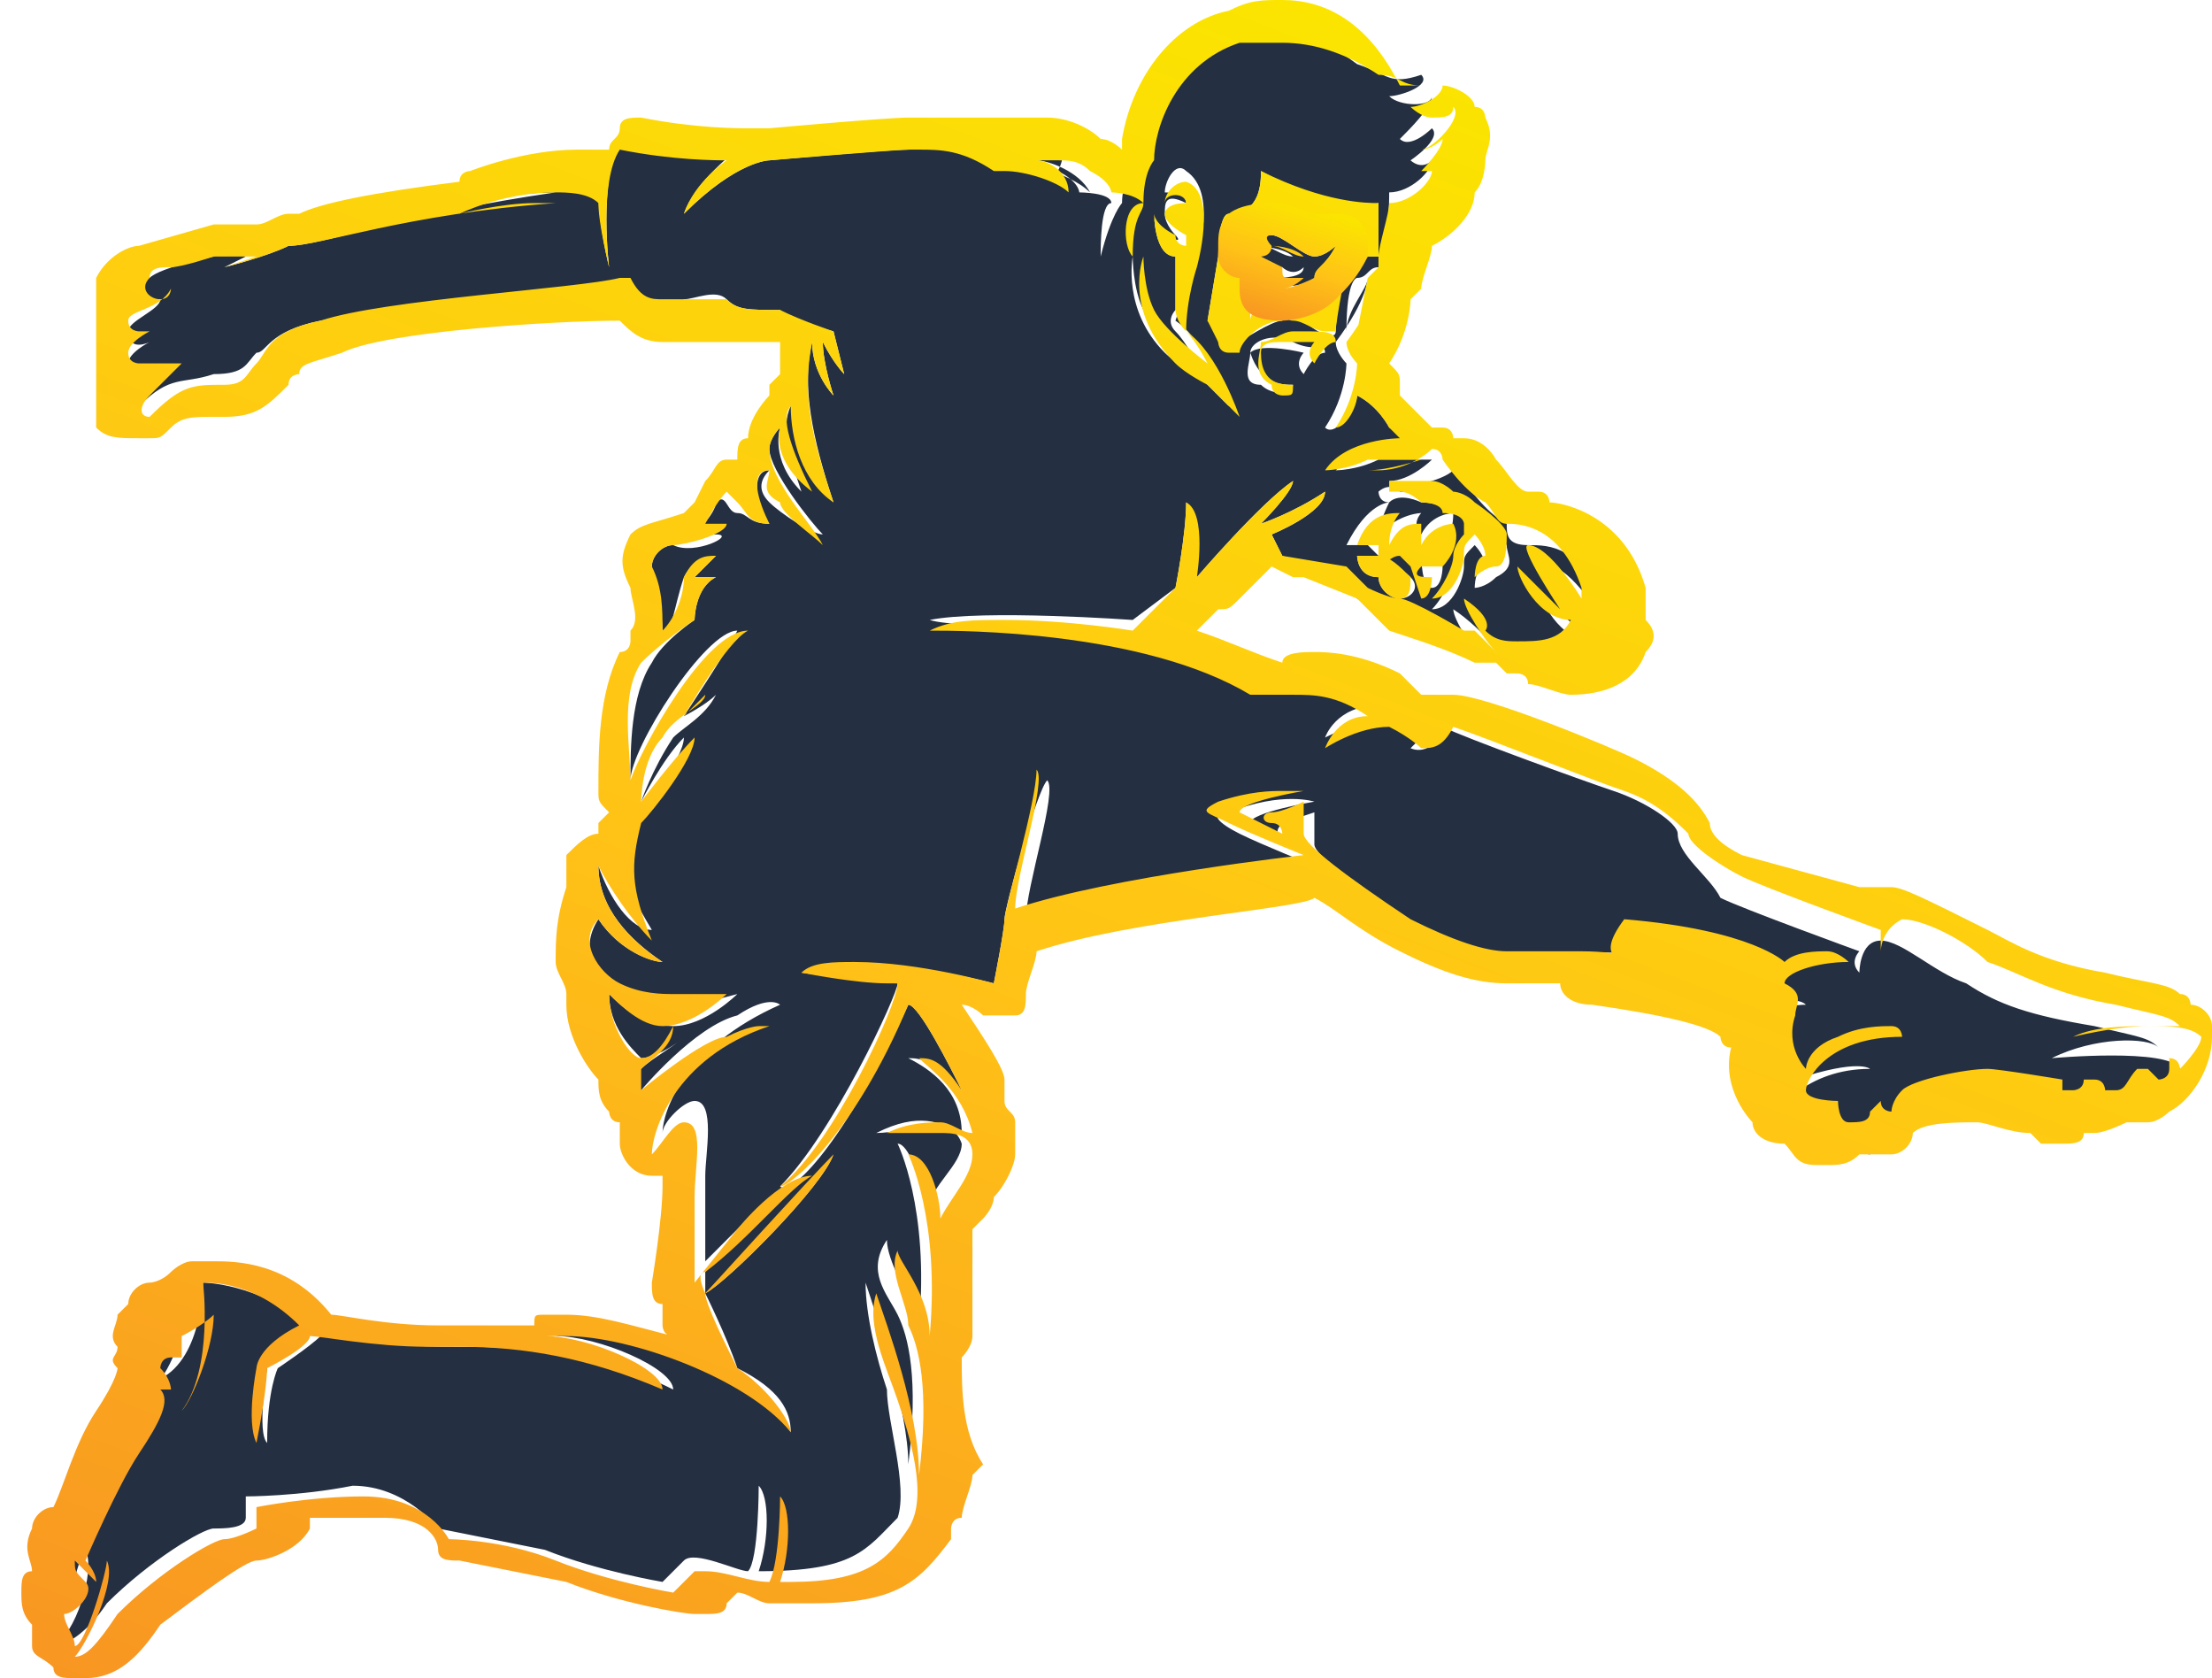
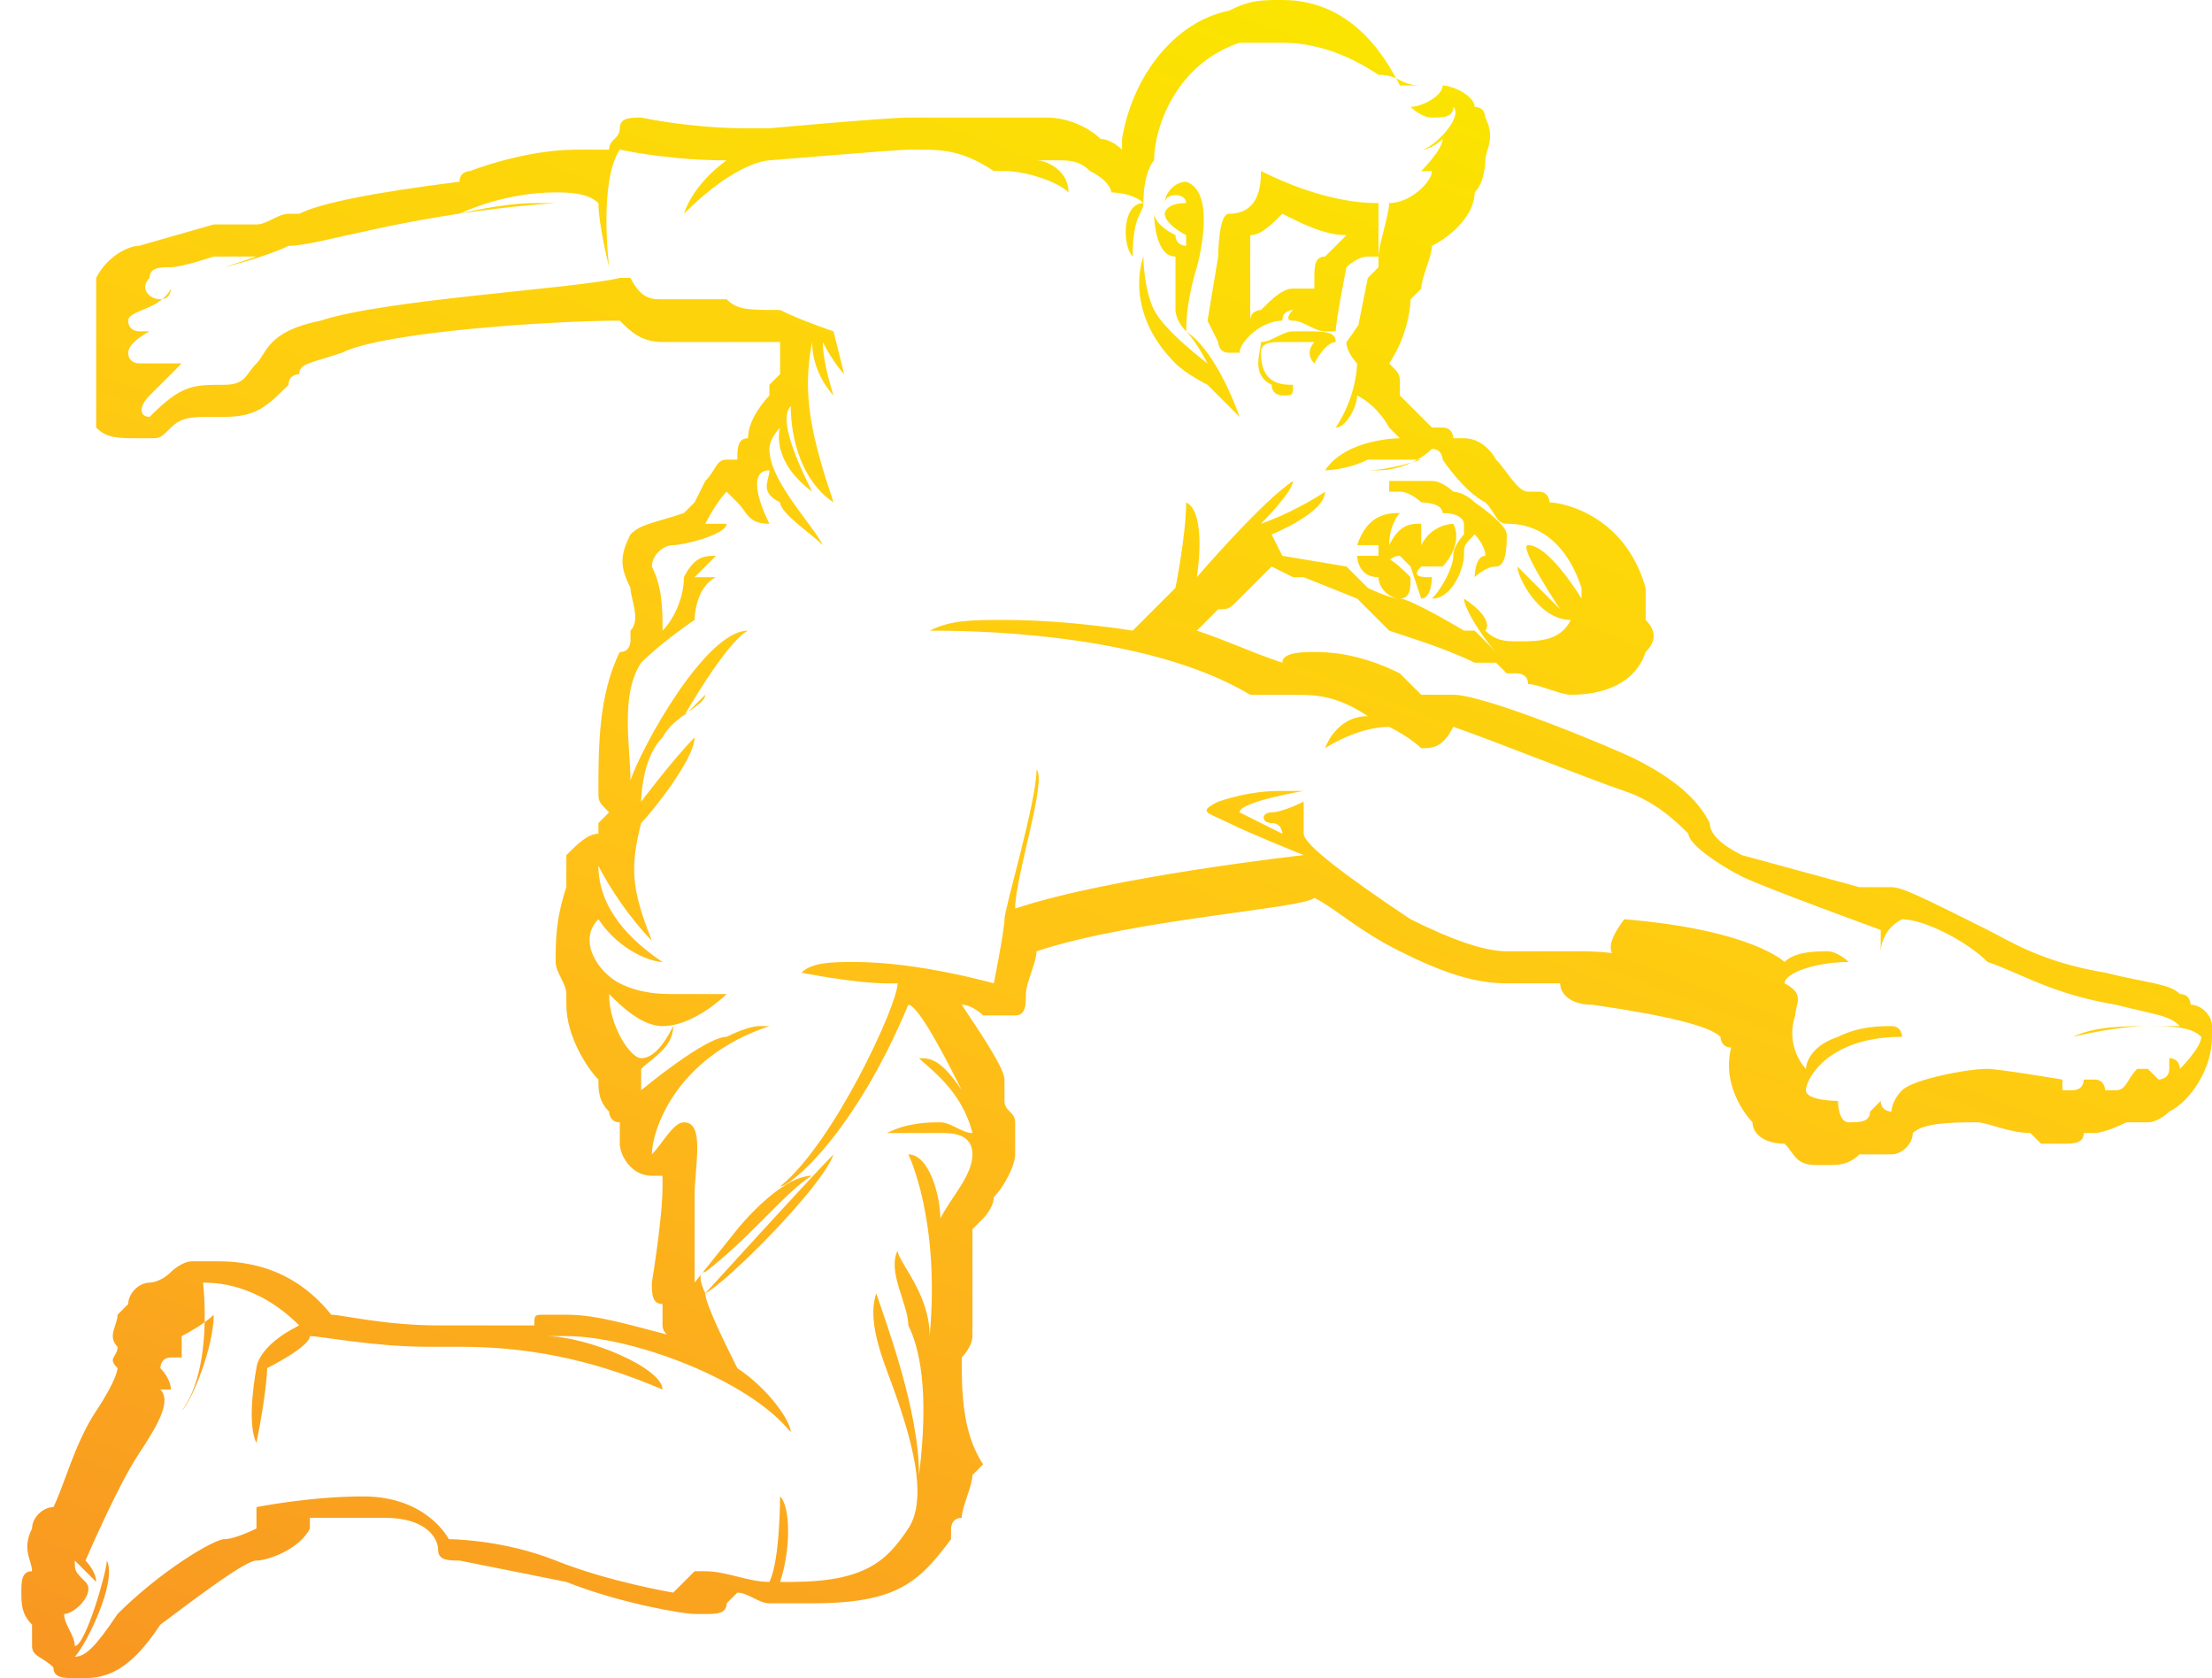
<svg xmlns="http://www.w3.org/2000/svg" version="1.1" id="Layer_1" x="0px" y="0px" viewBox="0 0 20.7 15.7" style="enable-background:new 0 0 20.7 15.7;" xml:space="preserve">
  <style type="text/css">
	.st0{fill:#242F41;}
	.st1{fill:url(#SVGID_1_);}
	.st2{fill:url(#SVGID_2_);}
</style>
  <g>
    <g>
-       <path class="st0" d="M1.2,3.1c0,0.2,0.2,0.1,0.2,0.1S1.2,3.3,1.2,3.4c0.1,0.1,0.3,0,0.3,0S1.3,3.5,1.3,3.6    C1.2,3.8,1.2,3.9,1.3,3.8c0.3-0.3,0.4-0.2,0.7-0.3c0.3,0,0.3-0.1,0.4-0.2C2.5,3.3,2.5,3.1,3,3s2.7-0.3,2.9-0.3    C6.1,3,6.3,2.9,6.4,2.8c0.1,0,0.3-0.1,0.4,0c0.1,0.1,0.2,0.1,0.5,0.1c0.1,0.1,0.5,0.2,0.5,0.2l0.1,0.4c0,0-0.1-0.1-0.2-0.3    c0,0.2,0.1,0.5,0.1,0.5S7.6,3.5,7.6,3.2c-0.1,0.4,0,0.9,0.2,1.5C7.6,4.5,7.5,4,7.4,3.8c-0.1,0.2,0,0.5,0.1,0.8    C7.2,4.3,7.3,4,7.3,4S7.2,4.1,7.2,4.2c0,0.2,0.4,0.7,0.5,0.8C7.6,5,7.3,4.8,7.2,4.7S7.1,4.5,7.2,4.4c-0.2,0-0.1,0.4,0,0.5    C7,4.9,7,4.8,6.9,4.8c-0.1,0-0.1-0.2-0.2-0.1c0,0.1-0.2,0.3-0.2,0.3s0.2,0,0.2,0C6.9,5,6.5,5.2,6.3,5.1c-0.1,0-0.2,0.1-0.2,0.2    c0,0.1,0.1,0.4,0.1,0.6c0.1,0,0.1-0.2,0.2-0.5c0.1-0.2,0.3-0.2,0.3-0.2c0,0-0.2,0.2-0.2,0.2s0.1,0,0.2,0C6.5,5.5,6.5,5.8,6.5,5.8    S6.2,6,6.1,6.2C5.9,6.5,5.9,7,5.9,7.3c0-0.3,0.7-1.4,1-1.4C6.8,6.1,6.4,6.7,6.4,6.7s0.2-0.1,0.3-0.2C6.6,6.7,6.4,6.8,6.3,6.9    C6.1,7.2,6,7.5,6,7.5s0.2-0.4,0.4-0.6c0,0.2-0.4,0.7-0.5,0.8c-0.1,0.4-0.1,0.5,0.2,1C5.9,8.7,5.7,8.4,5.6,8.1    C5.6,8.5,5.9,8.8,6.2,9C6.1,9,5.8,8.9,5.6,8.6c-0.2,0.3,0,0.6,0.2,0.7c0.5,0.2,0.7,0.1,1.1,0c0,0-0.3,0.3-0.6,0.3    C6,9.6,5.8,9.4,5.7,9.3c0,0.3,0.2,0.5,0.3,0.6c0.1,0,0.3-0.1,0.4-0.2C6.3,9.8,6.1,9.9,6,10c-0.1,0.1,0,0.2,0,0.2s0.5-0.6,0.9-0.7    c0.3-0.2,0.4-0.1,0.4-0.1c-0.9,0.4-1.1,1-1.1,1.2c0-0.1,0.2-0.3,0.3-0.3c0.2,0,0.1,0.5,0.1,0.7c0,0.3,0,0.8,0,0.8l0.3-0.3    c0,0,0.5-0.5,0.7-0.5c-0.2,0-0.6,0.5-1,0.9c0,0,0,0.2,0,0.2s1.1-1.1,1.2-1.3c-0.1,0.3-1,1.2-1.2,1.3c0,0,0.2,0.4,0.3,0.7    c0.4,0.2,0.5,0.4,0.5,0.6c-0.4-0.7-1.8-1-2.2-0.9c0.4,0,1.1,0.3,1.1,0.5c-0.8-0.4-1.5-0.4-2.1-0.4c-0.6,0-1.1-0.1-1.2-0.1    c-0.1,0.1-0.4,0.3-0.4,0.3s-0.1,0.2-0.1,0.7c-0.1-0.1,0-0.7,0-0.7s0-0.2,0.4-0.4C2.4,12,1.9,12,1.9,12s0,0.7-0.4,0.9    c0.1-0.1,0.3-0.6,0.3-0.9c-0.1,0.2-0.3,0.2-0.3,0.2s0,0.1,0,0.2c-0.1,0-0.2,0-0.1,0.1c0.1,0.1,0.1,0.2,0.1,0.2s-0.1,0-0.2,0    c0,0.1,0,0.3-0.2,0.6s-0.5,1-0.5,1s0.1,0,0.1,0.2c-0.1,0-0.1-0.1-0.2-0.2c0,0.1,0,0.1,0.1,0.2C0.6,14.8,0.4,15,0.3,15    c0.1,0.1,0.1,0.2,0.1,0.3c0.2,0.1,0.3-0.7,0.4-0.8c0.1,0.2-0.1,0.8-0.3,0.9c0.1,0,0.3-0.1,0.5-0.4c0.4-0.4,0.9-0.7,1-0.7    c0.1,0,0.3,0,0.3-0.1c0-0.1,0-0.2,0-0.2s0.5,0,1-0.1c0.5,0,0.8,0.4,0.8,0.4s0.5,0.1,1,0.2c0.5,0.2,1.1,0.3,1.1,0.3    s0.1-0.1,0.2-0.2c0.1-0.1,0.5,0.1,0.6,0.1c0.1-0.1,0.1-0.8,0.1-0.8c0.1,0.1,0.1,0.5,0,0.8c0.9,0,1-0.2,1.3-0.5    c0.1-0.3-0.1-0.9-0.1-1.2c-0.1-0.3-0.2-0.7-0.2-1c0.1,0.3,0.4,1.2,0.4,1.7c0.1-0.8,0-1.2-0.1-1.4c-0.1-0.2-0.3-0.4-0.1-0.7    c0,0.2,0.2,0.5,0.3,0.8c0.1-1.1-0.2-1.7-0.2-1.7c0.1,0,0.2,0.3,0.3,0.6c0-0.2,0.3-0.4,0.3-0.6c-0.1-0.3-0.5-0.1-0.8-0.1    c0.4-0.2,0.6-0.1,0.8,0C9,10.2,8.7,10,8.5,9.9c0.1,0,0.2,0,0.5,0.3C8.9,10,8.6,9.4,8.5,9.4c-0.6,1.3-1.1,1.8-1.2,1.7    c0.5-0.5,1.1-1.8,1.1-1.9c-0.2,0-0.9-0.1-0.9-0.1c0.7-0.2,1.8,0.1,1.8,0.1s0.1-0.5,0.1-0.6c0-0.1,0.3-1.2,0.4-1.3    c0.1,0.1-0.2,1-0.2,1.3c0.9-0.3,2.7-0.5,2.7-0.5s-0.5-0.2-0.7-0.3s-0.3-0.2-0.1-0.2c0.5-0.2,0.8-0.1,0.8-0.1s-0.6,0.1-0.6,0.2    c0,0.1,0.4,0.2,0.4,0.2s-0.1-0.1-0.1-0.1c-0.1,0,0-0.1,0-0.1s0.3-0.1,0.3-0.1s0,0.2,0,0.3c0,0.1,0.4,0.4,1,0.8    c0.6,0.4,0.9,0.3,1.2,0.3C15.1,8.8,15.5,9,15.5,9s-0.6,0-0.7,0.1c1.1,0.1,1.5,0.4,1.5,0.4c0.1-0.1,0.5-0.2,0.6-0.1    c-0.2,0-0.5,0.1-0.6,0.2c0.1,0.1,0.1,0.1,0.1,0.3c-0.1,0.3,0.1,0.5,0.1,0.5s0.1-0.2,0.3-0.3c0.6-0.2,0.7-0.1,0.7-0.1    c-0.6,0-0.9,0.4-0.9,0.5c0,0.1,0.3,0.1,0.3,0.1s0,0.1,0.1,0.2c0.1,0,0.2-0.1,0.2-0.1c0-0.1,0.1-0.1,0.1,0c0.1,0.1,0.2,0.1,0.2,0.1    s0-0.1,0.1-0.2c0.2-0.1,0.7-0.2,0.9-0.2c0.2,0,0.7,0.1,0.7,0.1s0,0,0,0.1c0.1,0,0.1,0,0.2-0.1c0.1-0.1,0.1,0,0.1,0    c0.2,0,0.2-0.1,0.3-0.2c0.1-0.1,0.2,0.1,0.2,0.1s0.1,0,0.1-0.1c0-0.1,0.1-0.1,0.1,0c0,0,0.2-0.3,0.2-0.3c-0.1-0.2-1.2-0.1-1.2-0.1    c0.4-0.2,0.9-0.2,1-0.1c-0.1-0.1-0.2-0.1-0.6-0.2c-0.6-0.1-0.9-0.2-1.2-0.4c-0.3-0.1-0.6-0.4-0.8-0.4c-0.2,0-0.2,0.3-0.2,0.3    c-0.1-0.1,0-0.2,0-0.2s-1.1-0.4-1.3-0.5C16,8.2,15.7,8,15.7,7.8c0-0.1-0.3-0.3-0.6-0.4c-0.3-0.1-1.4-0.5-1.6-0.6    C13.4,7.1,13.2,7,13.2,7l0.1-0.1c0,0-0.1-0.1-0.3-0.2c-0.2,0-0.6,0.2-0.6,0.2s0.1-0.3,0.5-0.3c-0.4-0.2-0.8-0.2-0.9-0.2    c-0.1,0-0.2,0-0.3,0c-1.1-0.6-2.7-0.5-3-0.6c0.5-0.1,1.9,0,1.9,0L11,5.5c0,0,0.1-0.5,0.1-0.8c0.1,0.1,0.1,0.7,0.1,0.7    s0.6-0.7,0.9-0.9c0,0.1-0.3,0.4-0.3,0.4s0.3-0.1,0.6-0.3c0,0.2-0.5,0.4-0.5,0.4L12,5.2l0.5,0.2l0.2,0.2c0,0,0.2,0.1,0.3,0.1    c0.1,0,0.6,0.3,0.6,0.3l0.1,0l0,0c0,0,0,0,0.2,0.2c-0.1-0.1-0.3-0.4-0.3-0.5c0.3,0.2,0.5,0.5,0.5,0.5s0,0,0,0    c0.3,0.1,0.6,0,0.8-0.2c-0.3,0-0.5-0.4-0.5-0.5c0,0.1,0.4,0.4,0.4,0.4s-0.5-0.6-0.3-0.6s0.5,0.5,0.5,0.5s0,0,0-0.1    c-0.2-0.6-0.5-0.6-0.7-0.6c-0.2,0-0.2-0.1-0.2-0.2c-0.2-0.1-0.4-0.4-0.4-0.4s0-0.1-0.1-0.1c-0.1,0.1-0.5,0.2-0.6,0.1    c0.2,0,0.4-0.2,0.4-0.2s-0.3,0-0.5,0c-0.2,0.1-0.4,0.1-0.4,0.1c0.2-0.2,0.7-0.3,0.7-0.3L13,4c0,0-0.1-0.2-0.3-0.3    c0,0.1-0.2,0.4-0.3,0.3c0.2-0.3,0.2-0.6,0.2-0.6s-0.1-0.1-0.1-0.2c0.3-0.4,0.3-0.6,0.3-0.6c0,0.1-0.2,0.3-0.2,0.5    c0-0.5,0.1-0.5,0.1-0.5c0.1,0,0.1-0.1,0.2-0.1c0,0,0.1-0.1,0-0.1c-0.1,0-0.1,0-0.1,0c0,0-0.2,0.1-0.2,0.1s-0.1,0.4-0.1,0.6    c0,0.1-0.2,0-0.3-0.1c-0.1-0.1,0-0.2,0-0.2S12,2.9,12,3c-0.1,0-0.4,0.2-0.4,0.2c-0.1,0-0.1,0-0.2,0c0-0.1-0.1-0.2-0.1-0.2l0.1-0.6    c0,0,0-0.4,0.1-0.4c0.3,0,0.3-0.3,0.3-0.4c0.7,0.4,1.1,0.3,1.1,0.3s0,0.3,0,0.5C13,2.2,13,1.9,13,1.8c0.2,0,0.4-0.2,0.4-0.3    c-0.1,0.1-0.2,0-0.2,0c0,0,0.3-0.2,0.2-0.3c0,0-0.2,0.2-0.3,0.1c0.1-0.1,0.3-0.3,0.3-0.4c0,0.1-0.3,0.1-0.4,0    c0.1,0,0.4-0.1,0.3-0.2c-0.3,0.1-0.3,0-0.6-0.1c-0.4-0.3-0.8-0.4-1.3-0.2c-0.6,0.1-0.7,0.7-0.8,1.1c0,0.1-0.1,0.2-0.1,0.4    c0,0-0.1,0.1-0.2,0.5c0-0.1,0-0.5,0.1-0.5c0-0.1-0.3-0.1-0.3-0.1s0-0.1-0.2-0.2C10,1.4,9.9,1.4,9.7,1.5c0.1,0,0.4,0.1,0.5,0.3    C10,1.6,9.5,1.5,9.4,1.5C9,1.3,8.7,1.4,8.5,1.4c-0.2,0-1.3,0.1-1.3,0.1S6.9,1.5,6.4,2c0.1-0.3,0.5-0.6,0.5-0.6s-0.4,0-1.1-0.1    C5.6,1.7,5.7,2.5,5.7,2.5S5.6,2.1,5.6,1.8C5,1.6,4.3,1.9,4.3,1.9s0.5-0.1,0.9-0.1C3.8,2,3,2.3,2.7,2.3C2.5,2.4,2.1,2.5,2.1,2.5    s0,0,0.2-0.1C2.2,2.3,2,2.4,2,2.4S1.5,2.5,1.4,2.6c-0.1,0-0.2,0-0.2,0.1c0,0.1,0,0.2,0.1,0.2c0.1,0,0.1-0.1,0.1-0.1s0,0,0.1,0    C1.5,2.9,1.2,3,1.2,3.1z M13.4,5.7c0.1-0.1,0.2-0.3,0.2-0.4c0-0.1,0.1-0.2,0.1-0.2l0.1-0.2c0,0,0-0.1-0.2-0.1    c-0.1-0.1-0.3-0.1-0.3-0.1s-0.2-0.1-0.3,0c-0.1,0-0.1-0.1-0.1-0.1s0.1-0.1,0.2,0c0.1,0,0.2,0,0.3,0c0.1,0,0.2,0.1,0.2,0.1    s0.1,0,0.2,0.1c0,0,0.2,0.2,0.3,0.3c0,0.1,0.1,0.2-0.1,0.3c-0.1,0.1-0.2,0.1-0.2,0.1s0-0.2,0.1-0.2c0-0.1-0.1-0.2-0.1-0.2    c-0.1,0.1-0.1,0.1-0.1,0.2C13.7,5.4,13.6,5.7,13.4,5.7z M12.9,5.2L12.9,5.2l-0.1-0.1c0,0-0.1,0-0.2,0C12.8,4.7,13,4.7,13,4.7    S12.9,4.9,12.9,5c0.2-0.2,0.4-0.2,0.4-0.2s-0.1,0.1,0,0.2c0.1-0.2,0.3-0.2,0.3-0.2c0,0.2-0.1,0.4-0.1,0.4s-0.1,0-0.2,0    c0,0.1,0.2,0.1,0.2,0.1s0,0.2-0.1,0.2c-0.1,0-0.1-0.3-0.1-0.3s0-0.1-0.1-0.1C13.1,5.1,13,5.2,12.9,5.2c0.1,0.1,0.2,0.1,0.3,0.2    s0,0.2-0.1,0.2c-0.1,0-0.2-0.1-0.2-0.2c-0.2,0-0.2-0.2-0.2-0.2L12.9,5.2z M11.7,3.3c0-0.1,0.2-0.2,0.4-0.1s0.3,0,0.3,0.1    c-0.1,0-0.2,0.2-0.2,0.2c-0.1-0.1,0-0.2,0-0.2S11.8,3.2,11.7,3.3c0.1,0.3,0.3,0.3,0.4,0.3c0,0.1-0.2,0.1-0.3,0    C11.6,3.6,11.7,3.4,11.7,3.3z M10.6,2.4c0,0,0,0.3,0.1,0.5c0.1,0.2,0.5,0.5,0.5,0.5S11.1,3.2,11,3.1C10.9,3,11,2.9,11,2.9    S11,2.5,11,2.4c-0.2,0-0.2-0.4-0.2-0.4s0,0.2,0.1,0.2c0.2,0.1,0.1,0,0.1,0S10.9,2.1,10.9,2c0-0.1,0-0.2,0.2-0.1    c0-0.1-0.2-0.1-0.2-0.1c0-0.1,0.1-0.3,0.2-0.2c0.3,0.2,0.1,0.8,0.1,0.8S11.1,2.7,11,3c0.3,0.2,0.5,0.8,0.5,0.8l-0.3-0.3    c0,0-0.2-0.1-0.3-0.2C10.5,2.9,10.6,2.4,10.6,2.4z" />
      <linearGradient id="SVGID_1_" gradientUnits="userSpaceOnUse" x1="6.313" y1="17.909" x2="13.062" y2="0.257">
        <stop offset="0" style="stop-color:#F89622" />
        <stop offset="0.5" style="stop-color:#FFC316" />
        <stop offset="1" style="stop-color:#FBE500" />
      </linearGradient>
      <path class="st1" d="M12,0.4c0.3,0,0.6,0.1,0.9,0.3c0.2,0,0.2,0.1,0.4,0.1c0,0,0.1,0,0.2,0c0,0.1-0.2,0.2-0.3,0.2c0,0,0,0,0,0    c0,0,0.1,0.1,0.2,0.1c0.1,0,0.2,0,0.2-0.1c0.1,0.1-0.2,0.4-0.3,0.4c0,0,0,0,0,0c0.1,0,0.2-0.1,0.2-0.1c0,0.1-0.2,0.3-0.2,0.3    c0,0,0,0,0,0c0,0,0.1,0,0.1,0c0,0.1-0.2,0.3-0.4,0.3c0,0.1-0.1,0.4-0.1,0.5c0-0.2,0-0.5,0-0.5s0,0,0,0c-0.1,0-0.5,0-1.1-0.3    c0,0.1,0,0.4-0.3,0.4c-0.1,0-0.1,0.4-0.1,0.4l-0.1,0.6c0,0,0.1,0.2,0.1,0.2c0,0,0,0.1,0.1,0.1c0,0,0,0,0.1,0C11.6,3.2,11.8,3,12,3    c0-0.1,0.1-0.1,0.1-0.1S12,3,12.1,3c0.1,0,0.2,0.1,0.3,0.1c0,0,0,0,0.1,0c0-0.1,0.1-0.6,0.1-0.6s0.1-0.1,0.2-0.1c0,0,0,0,0.1,0    c0,0,0,0,0,0c0,0.1,0,0.1,0,0.1c0,0-0.1,0.1-0.1,0.1c0,0,0,0,0,0c0,0,0,0-0.1,0.5c0.1-0.1,0.2-0.4,0.2-0.5c0,0,0,0.2-0.3,0.6    c0,0.1,0.1,0.2,0.1,0.2s0,0.3-0.2,0.6c0,0,0,0,0,0c0.1,0,0.2-0.2,0.2-0.3C12.9,3.8,13,4,13,4l0.1,0.1c0,0-0.5,0-0.7,0.3    c0,0,0.2,0,0.4-0.1c0.1,0,0.3,0,0.4,0c0.1,0,0.1,0,0.1,0S13,4.4,12.8,4.4c0,0,0,0,0,0c0,0,0.1,0,0.1,0c0.2,0,0.4-0.1,0.5-0.2    c0.1,0,0.1,0.1,0.1,0.1s0.2,0.3,0.4,0.4C14,4.8,14,4.9,14.1,4.9s0.5,0,0.7,0.6c0,0.1,0,0.1,0,0.1s-0.3-0.5-0.5-0.5c0,0,0,0,0,0    c-0.1,0,0.3,0.6,0.3,0.6s-0.3-0.3-0.4-0.4c0,0.1,0.2,0.5,0.5,0.5c-0.1,0.2-0.3,0.2-0.5,0.2c-0.1,0-0.2,0-0.3-0.1c0,0,0,0,0,0    S14,5.8,13.7,5.6c0,0.1,0.2,0.4,0.3,0.5c-0.2-0.2-0.2-0.2-0.2-0.2l0,0l-0.1,0c0,0-0.5-0.3-0.6-0.3c-0.1,0-0.3-0.1-0.3-0.1    l-0.2-0.2L12,5.2L11.9,5c0,0,0.5-0.2,0.5-0.4c-0.3,0.2-0.6,0.3-0.6,0.3s0.3-0.3,0.3-0.4c-0.3,0.2-0.9,0.9-0.9,0.9s0.1-0.6-0.1-0.7    C11.1,5,11,5.5,11,5.5l-0.4,0.4c0,0-0.6-0.1-1.2-0.1c-0.3,0-0.5,0-0.7,0.1c0.3,0,2,0,3,0.6c0,0,0.1,0,0.1,0c0,0,0.1,0,0.1,0    c0,0,0.1,0,0.2,0c0.2,0,0.4,0,0.7,0.2C12.5,6.7,12.4,7,12.4,7s0.3-0.2,0.6-0.2c0,0,0,0,0,0c0.2,0.1,0.3,0.2,0.3,0.2L13.2,7    c0,0,0,0,0.1,0c0.1,0,0.2,0,0.3-0.2c0.3,0.1,1.3,0.5,1.6,0.6c0.3,0.1,0.5,0.3,0.6,0.4c0,0.1,0.3,0.3,0.5,0.4    c0.2,0.1,1.3,0.5,1.3,0.5s0,0.1,0,0.2c0,0,0-0.2,0.2-0.3c0.2,0,0.6,0.2,0.8,0.4c0.3,0.1,0.6,0.3,1.2,0.4c0.4,0.1,0.5,0.1,0.6,0.2    c-0.1,0-0.2,0-0.3,0c-0.2,0-0.5,0-0.7,0.1c0,0,0.4-0.1,0.7-0.1c0.2,0,0.4,0,0.5,0.1c0,0.1-0.2,0.3-0.2,0.3c0,0,0-0.1-0.1-0.1    c0,0,0,0,0,0.1c0,0.1-0.1,0.1-0.1,0.1s-0.1-0.1-0.1-0.1c0,0,0,0-0.1,0c-0.1,0.1-0.1,0.2-0.2,0.2c0,0,0,0-0.1,0c0,0,0-0.1-0.1-0.1    c0,0,0,0-0.1,0c0,0.1-0.1,0.1-0.1,0.1c0,0,0,0-0.1,0c0,0,0-0.1,0-0.1s-0.6-0.1-0.7-0.1c0,0,0,0,0,0c-0.2,0-0.7,0.1-0.8,0.2    c-0.1,0.1-0.1,0.2-0.1,0.2s0,0,0,0c0,0-0.1,0-0.1-0.1c0,0,0,0,0,0c0,0,0,0-0.1,0.1c0,0.1-0.1,0.1-0.2,0.1c0,0,0,0,0,0    c-0.1,0-0.1-0.2-0.1-0.2s-0.3,0-0.3-0.1c0-0.1,0.2-0.5,0.9-0.5c0,0,0,0,0,0c0,0,0-0.1-0.1-0.1c-0.1,0-0.3,0-0.5,0.1    c-0.3,0.1-0.3,0.3-0.3,0.3s-0.2-0.2-0.1-0.5c0-0.1,0.1-0.2-0.1-0.3c0-0.1,0.3-0.2,0.6-0.2c0,0-0.1-0.1-0.2-0.1    c-0.1,0-0.3,0-0.4,0.1c0,0-0.3-0.3-1.5-0.4C14.9,9,15.2,9,15.4,9c0.1,0,0.1,0,0.1,0s-0.3-0.1-0.7-0.1c-0.1,0-0.2,0-0.4,0    c-0.1,0-0.2,0-0.3,0c-0.2,0-0.5-0.1-0.9-0.3c-0.6-0.4-1-0.7-1-0.8c0-0.1,0-0.3,0-0.3s-0.2,0.1-0.3,0.1c-0.1,0-0.1,0.1,0,0.1    c0.1,0,0.1,0.1,0.1,0.1s-0.4-0.2-0.4-0.2c0-0.1,0.6-0.2,0.6-0.2s-0.1,0-0.2,0c-0.1,0-0.3,0-0.6,0.1c-0.2,0.1-0.1,0.1,0.1,0.2    c0.2,0.1,0.7,0.3,0.7,0.3s-1.8,0.2-2.7,0.5c0-0.3,0.3-1.2,0.2-1.3C9.7,7.5,9.4,8.5,9.4,8.6c0,0.1-0.1,0.6-0.1,0.6S8.6,9,8,9    C7.8,9,7.6,9,7.5,9.1c0,0,0.5,0.1,0.8,0.1c0,0,0.1,0,0.1,0c0,0.2-0.6,1.5-1.1,1.9c0,0,0,0,0,0c0.1,0,0.7-0.5,1.2-1.7    C8.6,9.4,8.9,10,9,10.2C8.8,9.9,8.7,9.9,8.6,9.9c0,0,0,0,0,0C8.7,10,9,10.2,9.1,10.6c-0.1,0-0.2-0.1-0.3-0.1c-0.1,0-0.3,0-0.5,0.1    c0.1,0,0.3,0,0.5,0c0.1,0,0.3,0,0.3,0.2c0,0.2-0.2,0.4-0.3,0.6c0-0.2-0.1-0.6-0.3-0.6c0,0,0,0,0,0c0,0,0.3,0.6,0.2,1.7    c0-0.4-0.3-0.7-0.3-0.8c-0.1,0.2,0.1,0.5,0.1,0.7c0.1,0.2,0.2,0.6,0.1,1.4c0-0.6-0.3-1.4-0.4-1.7c-0.1,0.3,0.1,0.7,0.2,1    c0.1,0.3,0.3,0.9,0.1,1.2c-0.2,0.3-0.4,0.5-1.1,0.5c0,0-0.1,0-0.1,0c0.1-0.3,0.1-0.7,0-0.8c0,0,0,0.6-0.1,0.8    c-0.2,0-0.4-0.1-0.6-0.1c0,0-0.1,0-0.1,0c-0.1,0.1-0.2,0.2-0.2,0.2s-0.6-0.1-1.1-0.3s-1-0.2-1-0.2s-0.2-0.4-0.8-0.4c0,0,0,0,0,0    c-0.5,0-1,0.1-1,0.1s0,0.2,0,0.2s-0.2,0.1-0.3,0.1c-0.1,0-0.6,0.3-1,0.7c-0.2,0.3-0.3,0.4-0.4,0.4c0,0,0,0,0,0    c0.1-0.1,0.4-0.7,0.3-0.9c0,0.1-0.2,0.8-0.3,0.8c0,0,0,0,0,0c0-0.1-0.1-0.2-0.1-0.3c0.1,0,0.3-0.2,0.2-0.3    c-0.1-0.1-0.1-0.1-0.1-0.2c0.1,0.1,0.2,0.2,0.2,0.2c0,0,0,0,0,0c0-0.1-0.1-0.2-0.1-0.2s0.3-0.7,0.5-1c0.2-0.3,0.3-0.5,0.2-0.6    c0,0,0.1,0,0.1,0c0,0,0,0,0,0s0-0.1-0.1-0.2c0,0,0-0.1,0.1-0.1c0,0,0,0,0.1,0c0-0.1,0-0.2,0-0.2s0.2-0.1,0.3-0.2    c0,0.3-0.2,0.8-0.3,0.9C2,12.8,1.9,12,1.9,12s0,0,0,0c0.1,0,0.5,0,0.9,0.4c-0.4,0.2-0.4,0.4-0.4,0.4s-0.1,0.5,0,0.7    c0.1-0.5,0.1-0.7,0.1-0.7s0.4-0.2,0.4-0.3c0.1,0,0.6,0.1,1.1,0.1c0,0,0.1,0,0.1,0c0.1,0,0.1,0,0.2,0c0.6,0,1.2,0.1,1.9,0.4    c0-0.2-0.7-0.5-1.1-0.5c0,0,0,0,0,0c0,0,0.1,0,0.2,0c0.6,0,1.7,0.4,2.1,0.9c0-0.1-0.2-0.4-0.5-0.6c-0.1-0.2-0.3-0.6-0.3-0.7    c0.2-0.1,1.1-1,1.2-1.3c-0.2,0.2-1.2,1.3-1.2,1.3s-0.1-0.2,0-0.2c0.4-0.3,0.8-0.8,1-0.9c0,0,0,0,0,0c-0.3,0-0.7,0.5-0.7,0.5    L6.5,12c0,0,0-0.6,0-0.8c0-0.3,0.1-0.7-0.1-0.7c0,0,0,0,0,0c-0.1,0-0.2,0.2-0.3,0.3c0-0.2,0.2-0.9,1.1-1.2c0,0,0,0-0.1,0    c0,0-0.1,0-0.3,0.1C6.6,9.7,6,10.2,6,10.2S6,10.1,6,10c0.1-0.1,0.3-0.2,0.3-0.4C6.2,9.8,6.1,9.9,6,9.9c0,0,0,0,0,0    c-0.1,0-0.3-0.3-0.3-0.6C5.8,9.4,6,9.6,6.2,9.6c0,0,0,0,0,0c0.3,0,0.6-0.3,0.6-0.3C6.7,9.3,6.5,9.3,6.3,9.3c-0.1,0-0.3,0-0.5-0.1    C5.6,9.1,5.4,8.8,5.6,8.6C5.8,8.9,6.1,9,6.2,9C5.9,8.8,5.6,8.5,5.6,8.1c0.1,0.2,0.3,0.5,0.5,0.7C5.9,8.3,5.9,8.1,6,7.7    c0.1-0.1,0.5-0.6,0.5-0.8C6.3,7.1,6,7.5,6,7.5s0-0.4,0.2-0.6c0.1-0.2,0.4-0.3,0.4-0.4C6.5,6.6,6.4,6.7,6.4,6.7s0.4-0.7,0.6-0.8    c0,0,0,0,0,0C6.6,5.9,6,7,5.9,7.3c0-0.3-0.1-0.8,0.1-1.1C6.2,6,6.5,5.8,6.5,5.8s0-0.3,0.2-0.4c-0.1,0-0.1,0-0.1,0c0,0-0.1,0-0.1,0    s0.2-0.2,0.2-0.2c0,0,0,0,0,0c0,0,0,0,0,0c-0.1,0-0.2,0-0.3,0.2c0,0.2-0.1,0.4-0.2,0.5c0-0.2,0-0.4-0.1-0.6c0-0.1,0.1-0.2,0.2-0.2    c0,0,0,0,0,0c0,0,0,0,0,0c0.1,0,0.5-0.1,0.5-0.2c0,0-0.2,0-0.2,0s0.1-0.2,0.2-0.3c0,0,0,0,0,0c0,0,0.1,0.1,0.1,0.1    C7,4.8,7,4.9,7.2,4.9c-0.1-0.2-0.2-0.5,0-0.5c0,0.1-0.1,0.2,0.1,0.3C7.3,4.8,7.6,5,7.7,5.1C7.6,4.9,7.2,4.5,7.2,4.2    C7.2,4.1,7.3,4,7.3,4S7.2,4.3,7.6,4.6C7.4,4.2,7.3,3.9,7.4,3.8c0,0.3,0.1,0.7,0.4,0.9c-0.2-0.6-0.3-1-0.2-1.5    c0,0.3,0.2,0.5,0.2,0.5S7.7,3.4,7.7,3.2c0.1,0.2,0.2,0.3,0.2,0.3L7.8,3.1c0,0-0.3-0.1-0.5-0.2c-0.3,0-0.4,0-0.5-0.1    c0,0-0.1,0-0.2,0c-0.1,0-0.2,0-0.2,0c-0.1,0-0.1,0-0.2,0c-0.1,0-0.2,0-0.3-0.2c0,0,0,0-0.1,0C5.4,2.7,3.6,2.8,3,3    C2.5,3.1,2.5,3.3,2.4,3.4C2.3,3.5,2.3,3.6,2.1,3.6c-0.3,0-0.4,0-0.7,0.3c0,0,0,0,0,0c-0.1,0-0.1-0.1,0-0.2    c0.1-0.1,0.3-0.3,0.3-0.3S1.4,3.4,1.3,3.4c0,0-0.1,0-0.1-0.1c0-0.1,0.2-0.2,0.2-0.2s-0.1,0-0.1,0c0,0-0.1,0-0.1-0.1    c0-0.1,0.3-0.1,0.4-0.3c0,0,0,0,0,0c0,0,0,0,0,0s0,0.1-0.1,0.1c0,0,0,0,0,0c-0.1,0-0.2-0.1-0.1-0.2c0-0.1,0.1-0.1,0.2-0.1    S2,2.4,2,2.4s0.1,0,0.2,0c0.1,0,0.1,0,0.2,0C2.1,2.5,2.1,2.5,2.1,2.5s0.4-0.1,0.6-0.2C3,2.3,3.8,2,5.2,1.9c-0.1,0-0.2,0-0.2,0    c-0.3,0-0.7,0.1-0.7,0.1s0.4-0.2,0.9-0.2c0.1,0,0.3,0,0.4,0.1C5.6,2.1,5.7,2.5,5.7,2.5S5.6,1.7,5.8,1.4c0.5,0.1,0.9,0.1,1,0.1    c0,0,0,0,0,0S6.5,1.7,6.4,2c0.5-0.5,0.8-0.5,0.8-0.5s1.2-0.1,1.3-0.1c0,0,0.1,0,0.1,0c0.2,0,0.4,0,0.7,0.2c0,0,0.1,0,0.1,0    c0.2,0,0.5,0.1,0.6,0.2C10,1.6,9.8,1.5,9.7,1.5c0,0,0,0,0,0c0.1,0,0.1,0,0.2,0c0.1,0,0.2,0,0.3,0.1c0.2,0.1,0.2,0.2,0.2,0.2    s0.2,0,0.3,0.1c-0.2,0-0.2,0.4-0.1,0.5C10.6,2,10.7,2,10.7,1.9c0-0.3,0.1-0.4,0.1-0.4c0-0.3,0.2-0.9,0.8-1.1    C11.8,0.4,11.9,0.4,12,0.4 M11.1,1.9C11,1.9,11,1.9,11.1,1.9c-0.2,0-0.2,0.1-0.2,0.1c0,0.1,0.2,0.2,0.2,0.2s0,0.1,0,0.1    c0,0-0.1,0-0.1-0.1C10.8,2.1,10.8,2,10.8,2s0,0.4,0.2,0.4C11,2.5,11,2.9,11,2.9s0,0.1,0.1,0.2c0.1,0.1,0.2,0.3,0.2,0.3    s-0.4-0.3-0.5-0.5c-0.1-0.2-0.1-0.5-0.1-0.5s-0.2,0.5,0.3,1c0.1,0.1,0.3,0.2,0.3,0.2l0.3,0.3c0,0-0.2-0.6-0.5-0.8    c0-0.3,0.1-0.6,0.1-0.6s0.2-0.7-0.1-0.8c0,0,0,0,0,0c-0.1,0-0.2,0.1-0.2,0.2C10.9,1.8,11.1,1.8,11.1,1.9 M12,3.7    c0.1,0,0.1,0,0.1-0.1c-0.1,0-0.3,0-0.3-0.3c0-0.1,0.1-0.1,0.2-0.1c0.1,0,0.3,0,0.3,0s-0.1,0.1,0,0.2c0,0,0.1-0.2,0.2-0.2    c0-0.1-0.1-0.1-0.3-0.1c0,0-0.1,0-0.1,0c-0.1,0-0.2,0.1-0.3,0.1c0,0.1-0.1,0.3,0.1,0.4C11.9,3.7,12,3.7,12,3.7 M13,4.6    C13,4.6,13.1,4.6,13,4.6c0.1,0,0.1,0,0.1,0c0.1,0,0.2,0.1,0.2,0.1s0,0,0,0c0,0,0.2,0,0.2,0.1c0,0,0,0,0,0c0.2,0,0.2,0.1,0.2,0.1    L13.7,5c0,0-0.1,0.1-0.1,0.2c0,0.1-0.1,0.3-0.2,0.4c0,0,0,0,0,0c0.2,0,0.3-0.3,0.3-0.4c0-0.1,0-0.1,0.1-0.2c0,0,0,0,0,0    c0,0,0.1,0.1,0.1,0.2c-0.1,0-0.1,0.2-0.1,0.2s0.1-0.1,0.2-0.1s0.1-0.2,0.1-0.3c0-0.1-0.3-0.3-0.3-0.3c-0.1-0.1-0.2-0.1-0.2-0.1    s-0.1-0.1-0.2-0.1c0,0-0.1,0-0.1,0c0,0-0.1,0-0.1,0c0,0-0.1,0-0.1,0c0,0,0,0-0.1,0C13,4.5,13,4.6,13,4.6C13,4.6,12.9,4.6,13,4.6     M12.9,5.2l-0.2,0c0,0,0,0.2,0.2,0.2c0,0,0,0,0,0c0,0.1,0.1,0.2,0.2,0.2c0,0,0,0,0,0c0.1,0,0.1-0.1,0.1-0.2    C13.1,5.3,13,5.2,12.9,5.2c0.1,0.1,0.1,0,0.2,0c0,0,0,0,0,0c0,0,0.1,0.1,0.1,0.1s0.1,0.3,0.1,0.3c0,0,0,0,0,0    c0.1,0,0.1-0.2,0.1-0.2s0,0,0,0c-0.1,0-0.2,0-0.1-0.1c0,0,0.1,0,0.1,0c0,0,0.1,0,0.1,0s0.2-0.2,0.1-0.4c0,0-0.2,0-0.3,0.2    c0-0.1,0-0.2,0-0.2s0,0,0,0c-0.1,0-0.2,0-0.3,0.2c0-0.2,0.1-0.3,0.1-0.3s0,0,0,0c-0.1,0-0.3,0-0.4,0.3c0.1,0,0.2,0,0.2,0L12.9,5.2    L12.9,5.2 M14,6.1C14,6.1,14,6.1,14,6.1C14,6.1,14,6.1,14,6.1 M12,0l0,0.3L12,0c-0.2,0-0.3,0-0.5,0.1c-0.5,0.1-0.9,0.6-1,1.2    c0,0,0,0,0,0.1c0,0-0.1-0.1-0.2-0.1c-0.1-0.1-0.3-0.2-0.5-0.2c-0.1,0-0.2,0-0.3,0c0,0-0.1,0-0.1,0c0,0-0.1,0-0.1,0    C9.2,1.1,8.9,1.1,8.6,1.1l-0.1,0c-0.2,0-1.3,0.1-1.3,0.1c0,0,0,0-0.1,0c0,0,0,0,0,0c0,0-0.1,0-0.1,0c0,0,0,0,0,0c0,0,0,0,0,0    c-0.1,0-0.5,0-1-0.1c0,0,0,0,0,0c-0.1,0-0.2,0-0.2,0.1c0,0.1-0.1,0.1-0.1,0.2c-0.1,0-0.2,0-0.3,0c-0.5,0-1,0.2-1,0.2    c0,0-0.1,0-0.1,0.1C3.5,1.8,3,1.9,2.8,2L2.7,2C2.6,2,2.5,2.1,2.4,2.1c-0.1,0-0.1,0-0.2,0c-0.1,0-0.2,0-0.2,0L1.3,2.3    C1.2,2.3,1,2.4,0.9,2.6c0,0.1,0,0.2,0,0.3c0,0,0,0.1,0,0.1c0,0,0,0,0,0.1c0,0.1,0,0.2,0,0.2c0,0.1,0,0.1,0,0.2c0,0,0,0.1,0,0.1    C0.9,3.7,0.9,3.9,0.9,4C1,4.1,1.1,4.1,1.3,4.1c0,0,0.1,0,0.1,0c0.1,0,0.1,0,0.2-0.1C1.7,3.9,1.8,3.9,2,3.9l0.1,0    c0.3,0,0.4-0.1,0.6-0.3c0-0.1,0.1-0.1,0.1-0.1c0-0.1,0.1-0.1,0.4-0.2C3.6,3.1,5.2,3,5.8,3C5.9,3.1,6,3.2,6.2,3.2    c0.1,0,0.2,0,0.3,0c0.1,0,0.2,0,0.2,0C6.8,3.2,7,3.2,7.2,3.2c0,0,0,0,0.1,0c0,0.1,0,0.2,0,0.3c0,0-0.1,0.1-0.1,0.1    c0,0,0,0.1,0,0.1c0,0,0,0,0,0c0,0-0.2,0.2-0.2,0.4c-0.1,0-0.1,0.1-0.1,0.2c0,0,0,0,0,0c0,0-0.1,0-0.1,0c-0.1,0-0.1,0.1-0.2,0.2    c0,0-0.1,0.2-0.1,0.2c0,0-0.1,0.1-0.1,0.1C6.1,4.9,6,4.9,5.9,5C5.8,5.2,5.8,5.3,5.9,5.5c0,0.1,0.1,0.3,0,0.4c0,0,0,0.1,0,0.1    c0,0,0,0.1-0.1,0.1C5.6,6.5,5.6,7,5.6,7.4c0,0.1,0,0.1,0.1,0.2c0,0,0,0,0,0c0,0-0.1,0.1-0.1,0.1c0,0,0,0.1,0,0.1c0,0,0,0,0,0    c-0.1,0-0.2,0.1-0.3,0.2c0,0.1,0,0.2,0,0.3c0,0,0,0,0,0C5.2,8.6,5.2,8.8,5.2,9c0,0.1,0.1,0.2,0.1,0.3c0,0,0,0.1,0,0.1    c0,0.3,0.2,0.6,0.3,0.7c0,0.1,0,0.2,0.1,0.3c0,0,0,0.1,0.1,0.1c0,0.1,0,0.2,0,0.2c0,0.1,0.1,0.3,0.3,0.3c0,0,0,0,0,0    c0,0,0.1,0,0.1,0c0,0.1,0,0.1,0,0.1c0,0.3-0.1,0.9-0.1,0.9c0,0.1,0,0.2,0.1,0.2c0,0,0,0.1,0,0.2c0,0,0,0.1,0.1,0.1c0,0,0,0,0,0    c-0.4-0.1-0.7-0.2-1-0.2c-0.1,0-0.2,0-0.2,0c-0.1,0-0.1,0-0.1,0.1c-0.2,0-0.4,0-0.6,0l-0.2,0l-0.1,0c-0.5,0-0.9-0.1-1-0.1    c-0.4-0.5-0.9-0.5-1.1-0.5c-0.1,0-0.1,0-0.2,0c-0.1,0-0.2,0.1-0.2,0.1C1.5,12,1.4,12,1.4,12c-0.1,0-0.2,0.1-0.2,0.2c0,0,0,0,0,0    c0,0-0.1,0.1-0.1,0.1c0,0.1-0.1,0.2,0,0.3c0,0.1-0.1,0.1,0,0.2c0,0,0,0.1-0.2,0.4c-0.2,0.3-0.3,0.7-0.4,0.9    c-0.1,0-0.2,0.1-0.2,0.2c-0.1,0.2,0,0.3,0,0.4c-0.1,0-0.1,0.1-0.1,0.2c0,0.1,0,0.2,0.1,0.3c0,0,0,0.1,0,0.1l0,0.1    c0,0.1,0.1,0.1,0.2,0.2c0,0.1,0.1,0.1,0.2,0.1c0,0,0.1,0,0.1,0c0.3,0,0.5-0.2,0.7-0.5c0.4-0.3,0.8-0.6,0.9-0.6    c0.1,0,0.4-0.1,0.5-0.3c0,0,0,0,0-0.1c0.2,0,0.4,0,0.7,0c0,0,0,0,0,0c0.4,0,0.5,0.2,0.5,0.3c0,0.1,0.1,0.1,0.2,0.1    c0,0,0.5,0.1,1,0.2c0.5,0.2,1.1,0.3,1.2,0.3c0,0,0,0,0.1,0c0.1,0,0.2,0,0.2-0.1c0,0,0,0,0.1-0.1c0.1,0,0.2,0.1,0.3,0.1l0.1,0    c0,0,0.1,0,0.1,0c0,0,0.1,0,0.1,0c0,0,0.1,0,0.1,0c0.8,0,1-0.2,1.3-0.6l0-0.1c0,0,0-0.1,0.1-0.1c0-0.1,0.1-0.3,0.1-0.4    c0,0,0.1-0.1,0.1-0.1C9,13.4,9,13,9,12.7c0,0,0.1-0.1,0.1-0.2c0-0.4,0-0.7,0-1c0,0,0.1-0.1,0.1-0.1c0,0,0.1-0.1,0.1-0.2    c0.1-0.1,0.2-0.3,0.2-0.4c0,0,0-0.1,0-0.1c0-0.1,0-0.1,0-0.2c0-0.1-0.1-0.1-0.1-0.2c0-0.1,0-0.1,0-0.2c0-0.1-0.2-0.4-0.4-0.7    c0.1,0,0.2,0.1,0.2,0.1c0,0,0.1,0,0.1,0c0.1,0,0.1,0,0.2,0c0.1,0,0.1-0.1,0.1-0.2c0-0.1,0.1-0.3,0.1-0.4c0,0,0,0,0,0    c0.9-0.3,2.5-0.4,2.6-0.5c0.2,0.1,0.4,0.3,0.8,0.5c0.4,0.2,0.7,0.3,1,0.3c0.2,0,0.3,0,0.4,0c0,0,0,0,0.1,0c0,0.1,0.1,0.2,0.3,0.2    c0.7,0.1,1.1,0.2,1.2,0.3c0,0,0,0.1,0.1,0.1c-0.1,0.4,0.2,0.7,0.2,0.7c0,0,0,0,0,0c0,0.1,0.1,0.2,0.3,0.2c0.1,0.1,0.1,0.2,0.3,0.2    c0,0,0,0,0.1,0c0.1,0,0.2,0,0.3-0.1c0.1,0,0.1,0,0.2,0c0,0,0,0,0.1,0c0.1,0,0.2-0.1,0.2-0.2c0.1-0.1,0.4-0.1,0.6-0.1    c0.1,0,0.3,0.1,0.5,0.1c0,0,0.1,0.1,0.1,0.1c0.1,0,0.1,0,0.2,0c0.1,0,0.2,0,0.2-0.1c0,0,0.1,0,0.1,0c0.1,0,0.3-0.1,0.3-0.1    c0,0,0.1,0,0.1,0c0,0,0,0,0.1,0c0.1,0,0.2-0.1,0.2-0.1c0,0,0,0,0,0c0.2-0.1,0.4-0.4,0.4-0.7c0,0,0,0,0-0.1c0-0.1-0.1-0.2-0.2-0.2    c0,0,0-0.1-0.1-0.1c-0.1-0.1-0.3-0.1-0.7-0.2c-0.6-0.1-0.9-0.3-1.1-0.4c-0.6-0.3-0.8-0.4-0.9-0.4c0,0,0,0-0.1,0c0,0,0,0-0.1,0    c0,0-0.1,0-0.1,0L16.3,8C16.1,7.9,16,7.8,16,7.7c-0.1-0.2-0.3-0.4-0.7-0.6c-0.2-0.1-1.4-0.6-1.7-0.6c0,0,0,0-0.1,0    c-0.1,0-0.1,0-0.2,0c0,0-0.1-0.1-0.1-0.1c0,0-0.1-0.1-0.1-0.1c-0.4-0.2-0.7-0.2-0.8-0.2c-0.1,0-0.3,0-0.3,0.1c0,0,0,0,0,0    c0,0,0,0,0,0c-0.3-0.1-0.5-0.2-0.8-0.3l0.2-0.2c0,0,0,0,0,0c0.1,0,0.1,0,0.2-0.1c0.1-0.1,0.2-0.2,0.3-0.3l0.2,0.1c0,0,0,0,0.1,0    l0.5,0.2l0.2,0.2c0,0,0.1,0.1,0.1,0.1c0,0,0.3,0.1,0.3,0.1c0,0,0.3,0.1,0.5,0.2c0,0,0.1,0,0.1,0l0.1,0c0,0,0,0,0,0l0.1,0.1    c0,0,0,0,0,0c0,0,0,0,0,0c0,0,0,0,0.1,0c0,0,0.1,0,0.1,0.1c0.1,0,0.3,0.1,0.4,0.1c0.3,0,0.6-0.1,0.7-0.4c0.1-0.1,0.1-0.2,0-0.3    c0,0,0,0,0,0c0-0.1,0-0.2,0-0.2l0-0.1c-0.2-0.7-0.8-0.8-0.9-0.8c0,0,0,0,0,0c0,0,0,0,0,0c0,0,0-0.1-0.1-0.1c0,0,0,0-0.1,0    c-0.1,0-0.2-0.2-0.3-0.3c0,0-0.1-0.2-0.3-0.2c0,0-0.1,0-0.1,0c0,0,0,0,0,0c0,0,0,0,0,0c0,0,0-0.1-0.1-0.1l-0.1,0    c-0.1-0.1-0.2-0.2-0.3-0.3c0,0,0-0.1,0-0.1c0-0.1,0-0.1-0.1-0.2c0.2-0.3,0.2-0.6,0.2-0.6c0,0,0,0,0,0c0,0,0,0,0,0c0,0,0,0,0,0    c0,0,0.1-0.1,0.1-0.1c0-0.1,0.1-0.3,0.1-0.4c0.2-0.1,0.4-0.3,0.4-0.5c0,0,0,0,0,0c0,0,0,0,0,0c0.1-0.1,0.1-0.3,0.1-0.3    c0-0.1,0.1-0.2,0-0.4c0,0,0-0.1-0.1-0.1c0,0,0,0,0,0c0-0.1-0.2-0.2-0.3-0.2c0,0,0,0-0.1,0c0,0-0.1,0-0.1,0c0,0-0.1,0-0.1,0    c0,0-0.1,0-0.1,0C12.8,0.2,12.4,0,12,0L12,0z M11.7,2.2c0.1,0,0.2-0.1,0.3-0.2c0.2,0.1,0.4,0.2,0.6,0.2c0,0-0.1,0.1-0.1,0.1    c0,0-0.1,0.1-0.1,0.1c-0.1,0-0.1,0.1-0.1,0.2c0,0,0,0,0,0.1c0,0-0.1,0-0.1,0c0,0,0,0-0.1,0c-0.1,0-0.2,0.1-0.3,0.2    c0,0-0.1,0-0.1,0.1l0-0.5C11.7,2.3,11.7,2.2,11.7,2.2L11.7,2.2z" />
    </g>
    <g>
-       <path class="st0" d="M11.7,2.3c0,0,0.1-0.1,0.2-0.1c0.1,0,0.3,0.2,0.4,0.2c0.1,0,0.2-0.1,0.2-0.1c-0.1,0.2-0.2,0.2-0.2,0.3    c-0.1,0.1-0.4,0.1-0.4,0c0.1,0,0.3,0,0.3-0.1c-0.1,0.1-0.2,0-0.2,0C11.9,2.5,11.7,2.4,11.7,2.3c0,0.1,0,0.1,0.1,0    c0.1,0,0.2,0.1,0.3,0.1C12,2.3,11.7,2.3,11.7,2.3z" />
      <linearGradient id="SVGID_2_" gradientUnits="userSpaceOnUse" x1="11.889" y1="3.009" x2="12.226" y2="1.925">
        <stop offset="0" style="stop-color:#F89622" />
        <stop offset="0.5" style="stop-color:#FFC316" />
        <stop offset="1" style="stop-color:#FBE500" />
      </linearGradient>
-       <path class="st2" d="M11.9,2.2c0.1,0,0.3,0.2,0.4,0.2c0,0,0,0,0,0c0.1,0,0.2-0.1,0.2-0.1c-0.1,0.2-0.2,0.2-0.2,0.3    c0,0-0.2,0.1-0.3,0.1c-0.1,0-0.1,0-0.1,0c0,0,0,0,0.1,0c0.1,0,0.2-0.1,0.2-0.1c0,0-0.1,0-0.1,0c-0.1,0-0.1,0-0.1-0.1    c0,0-0.2-0.1-0.2-0.1s0.1,0,0.1-0.1c0,0,0,0,0,0c0.1,0,0.2,0.1,0.3,0.1c0,0,0,0,0,0c-0.1-0.1-0.3-0.1-0.3-0.1c0,0,0,0,0,0    S11.8,2.2,11.9,2.2C11.9,2.2,11.9,2.2,11.9,2.2 M12.5,2.3L12.5,2.3 M11.9,1.9C11.9,1.9,11.9,1.9,11.9,1.9c-0.3,0-0.4,0.1-0.4,0.1    c-0.1,0.1-0.1,0.2-0.1,0.3c0,0,0,0.1,0,0.1c0,0.1,0.1,0.2,0.2,0.2c0,0.1,0,0.1,0,0.1C11.6,2.9,11.7,3,12,3c0,0,0.3,0,0.5-0.2    c0.1-0.1,0.2-0.2,0.3-0.4c0,0,0-0.1,0-0.1c0-0.2-0.1-0.3-0.3-0.3h0c0,0,0,0,0,0c0,0,0,0,0,0c-0.1,0-0.1,0-0.2,0c0,0,0,0,0,0    c0,0,0,0,0,0c0,0,0,0,0,0C12.2,2,12.1,1.9,11.9,1.9L11.9,1.9z" />
    </g>
  </g>
</svg>